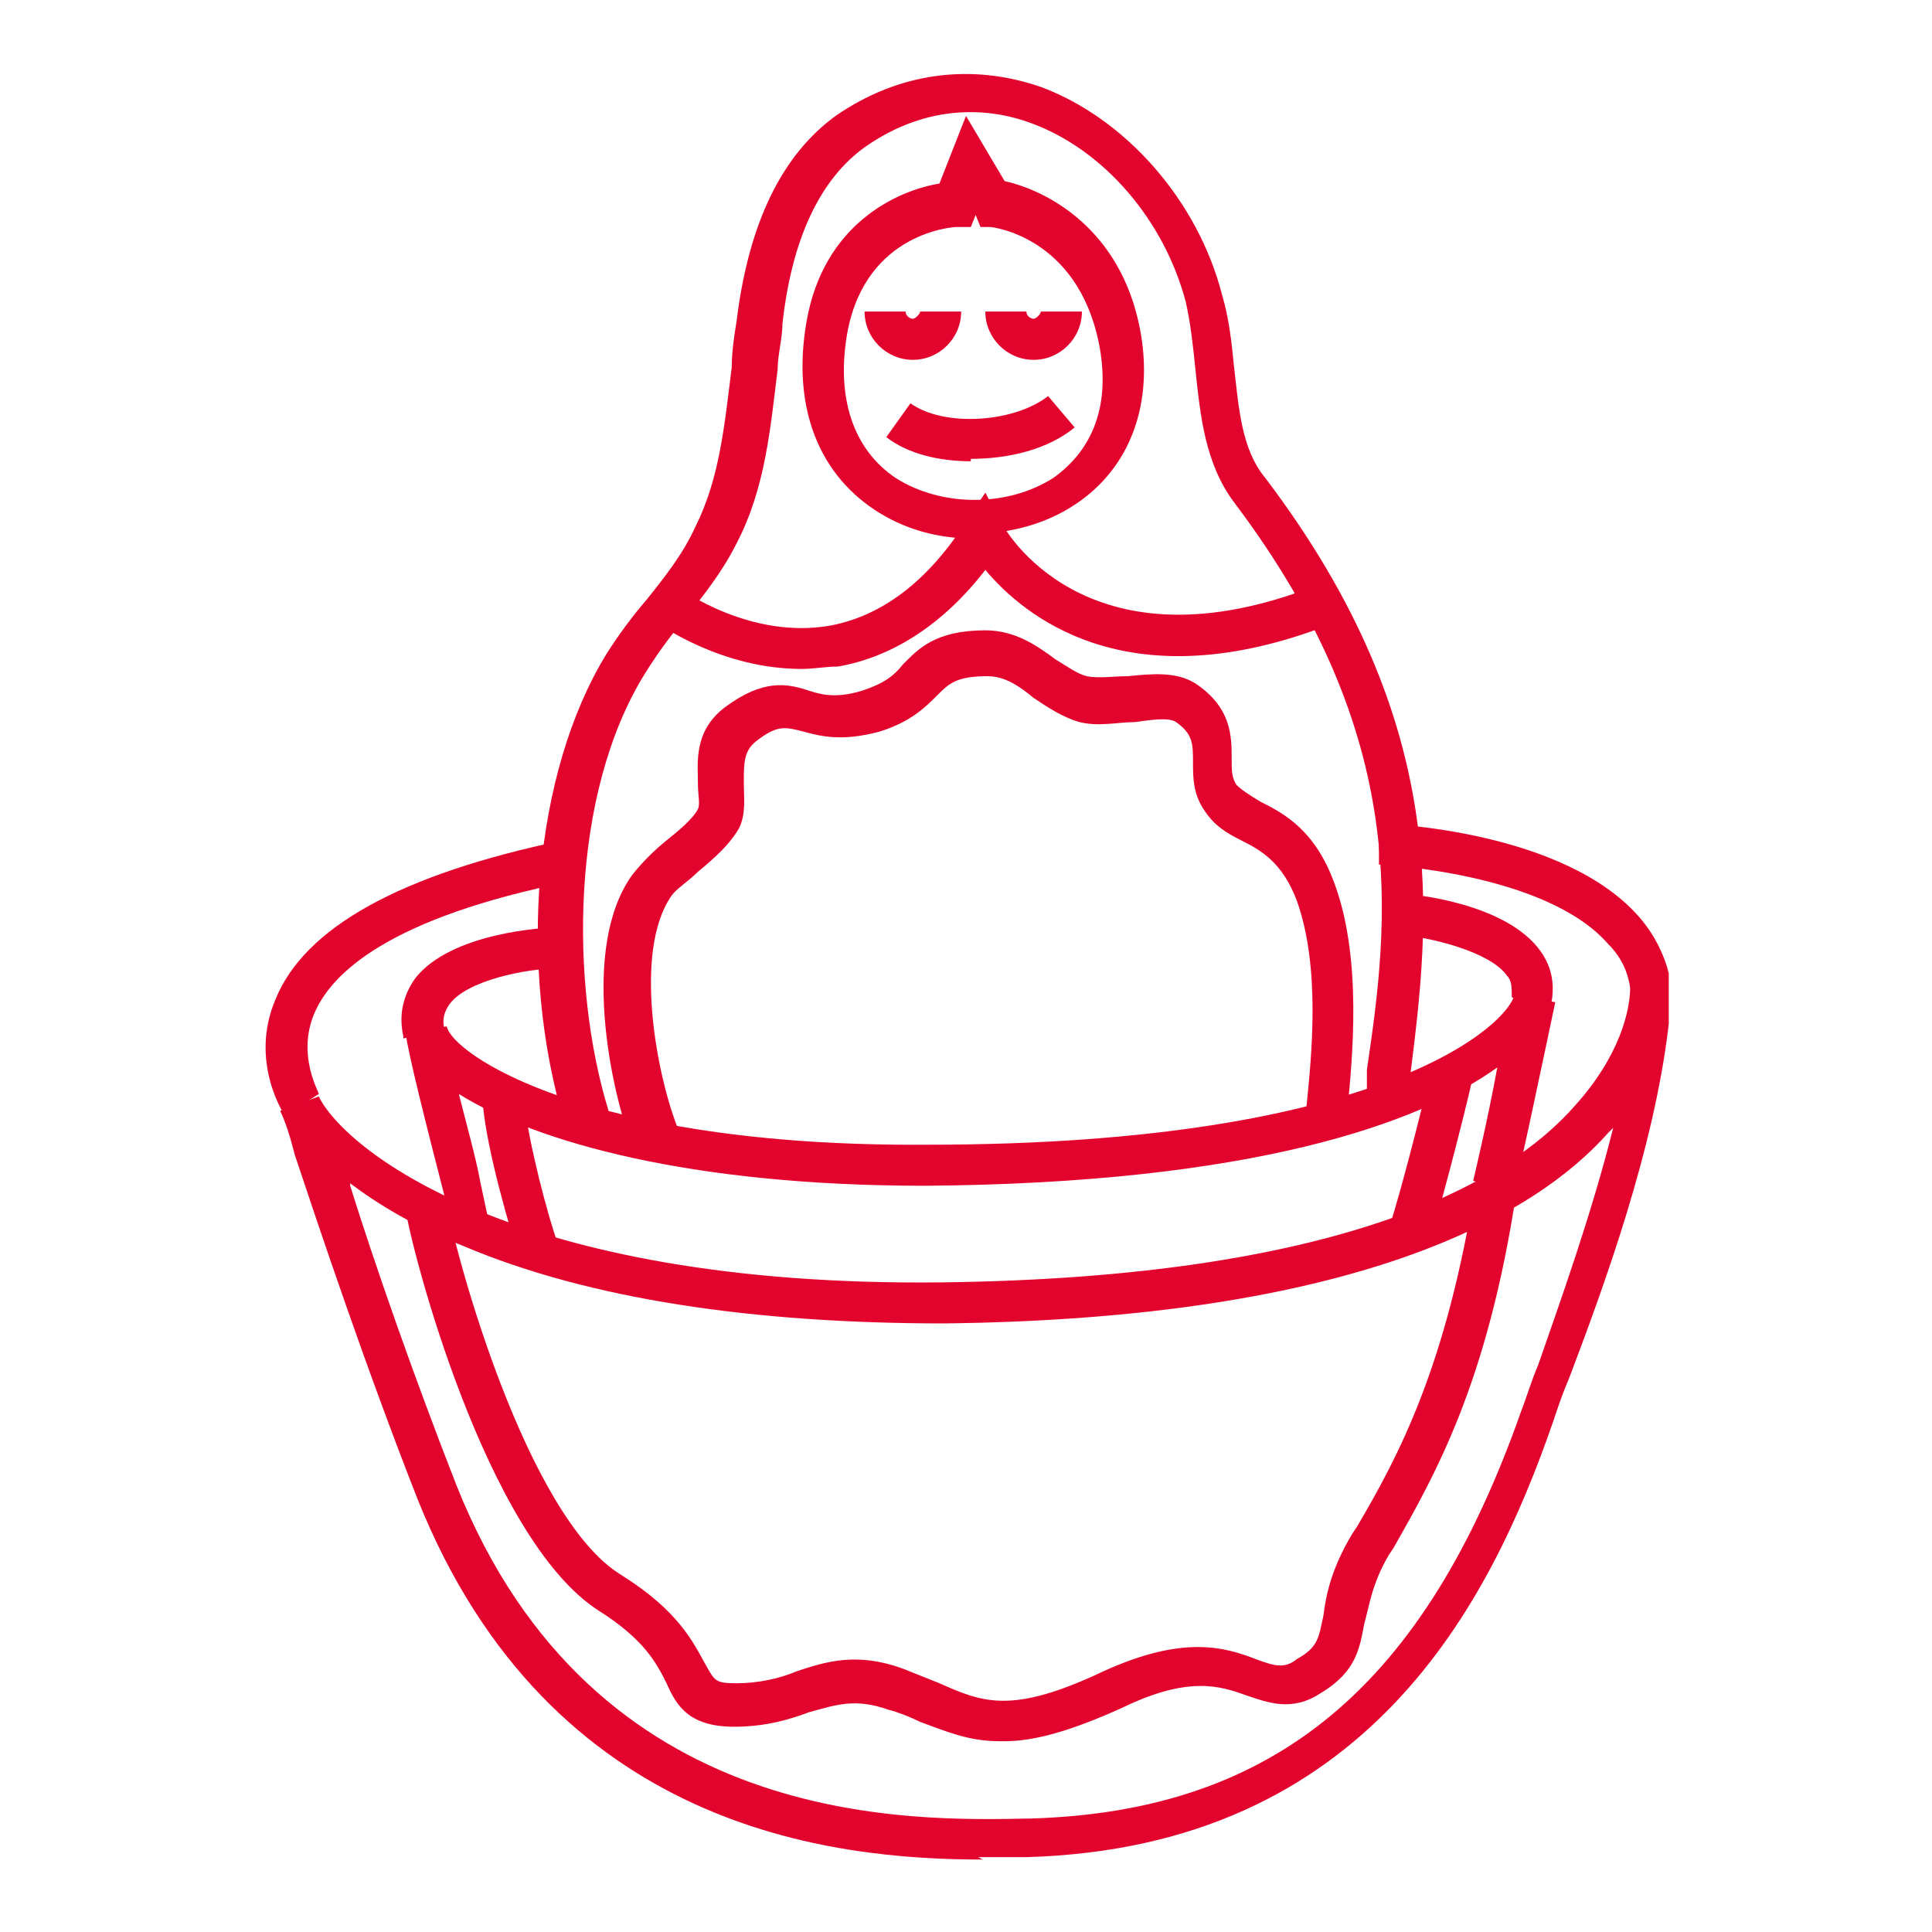
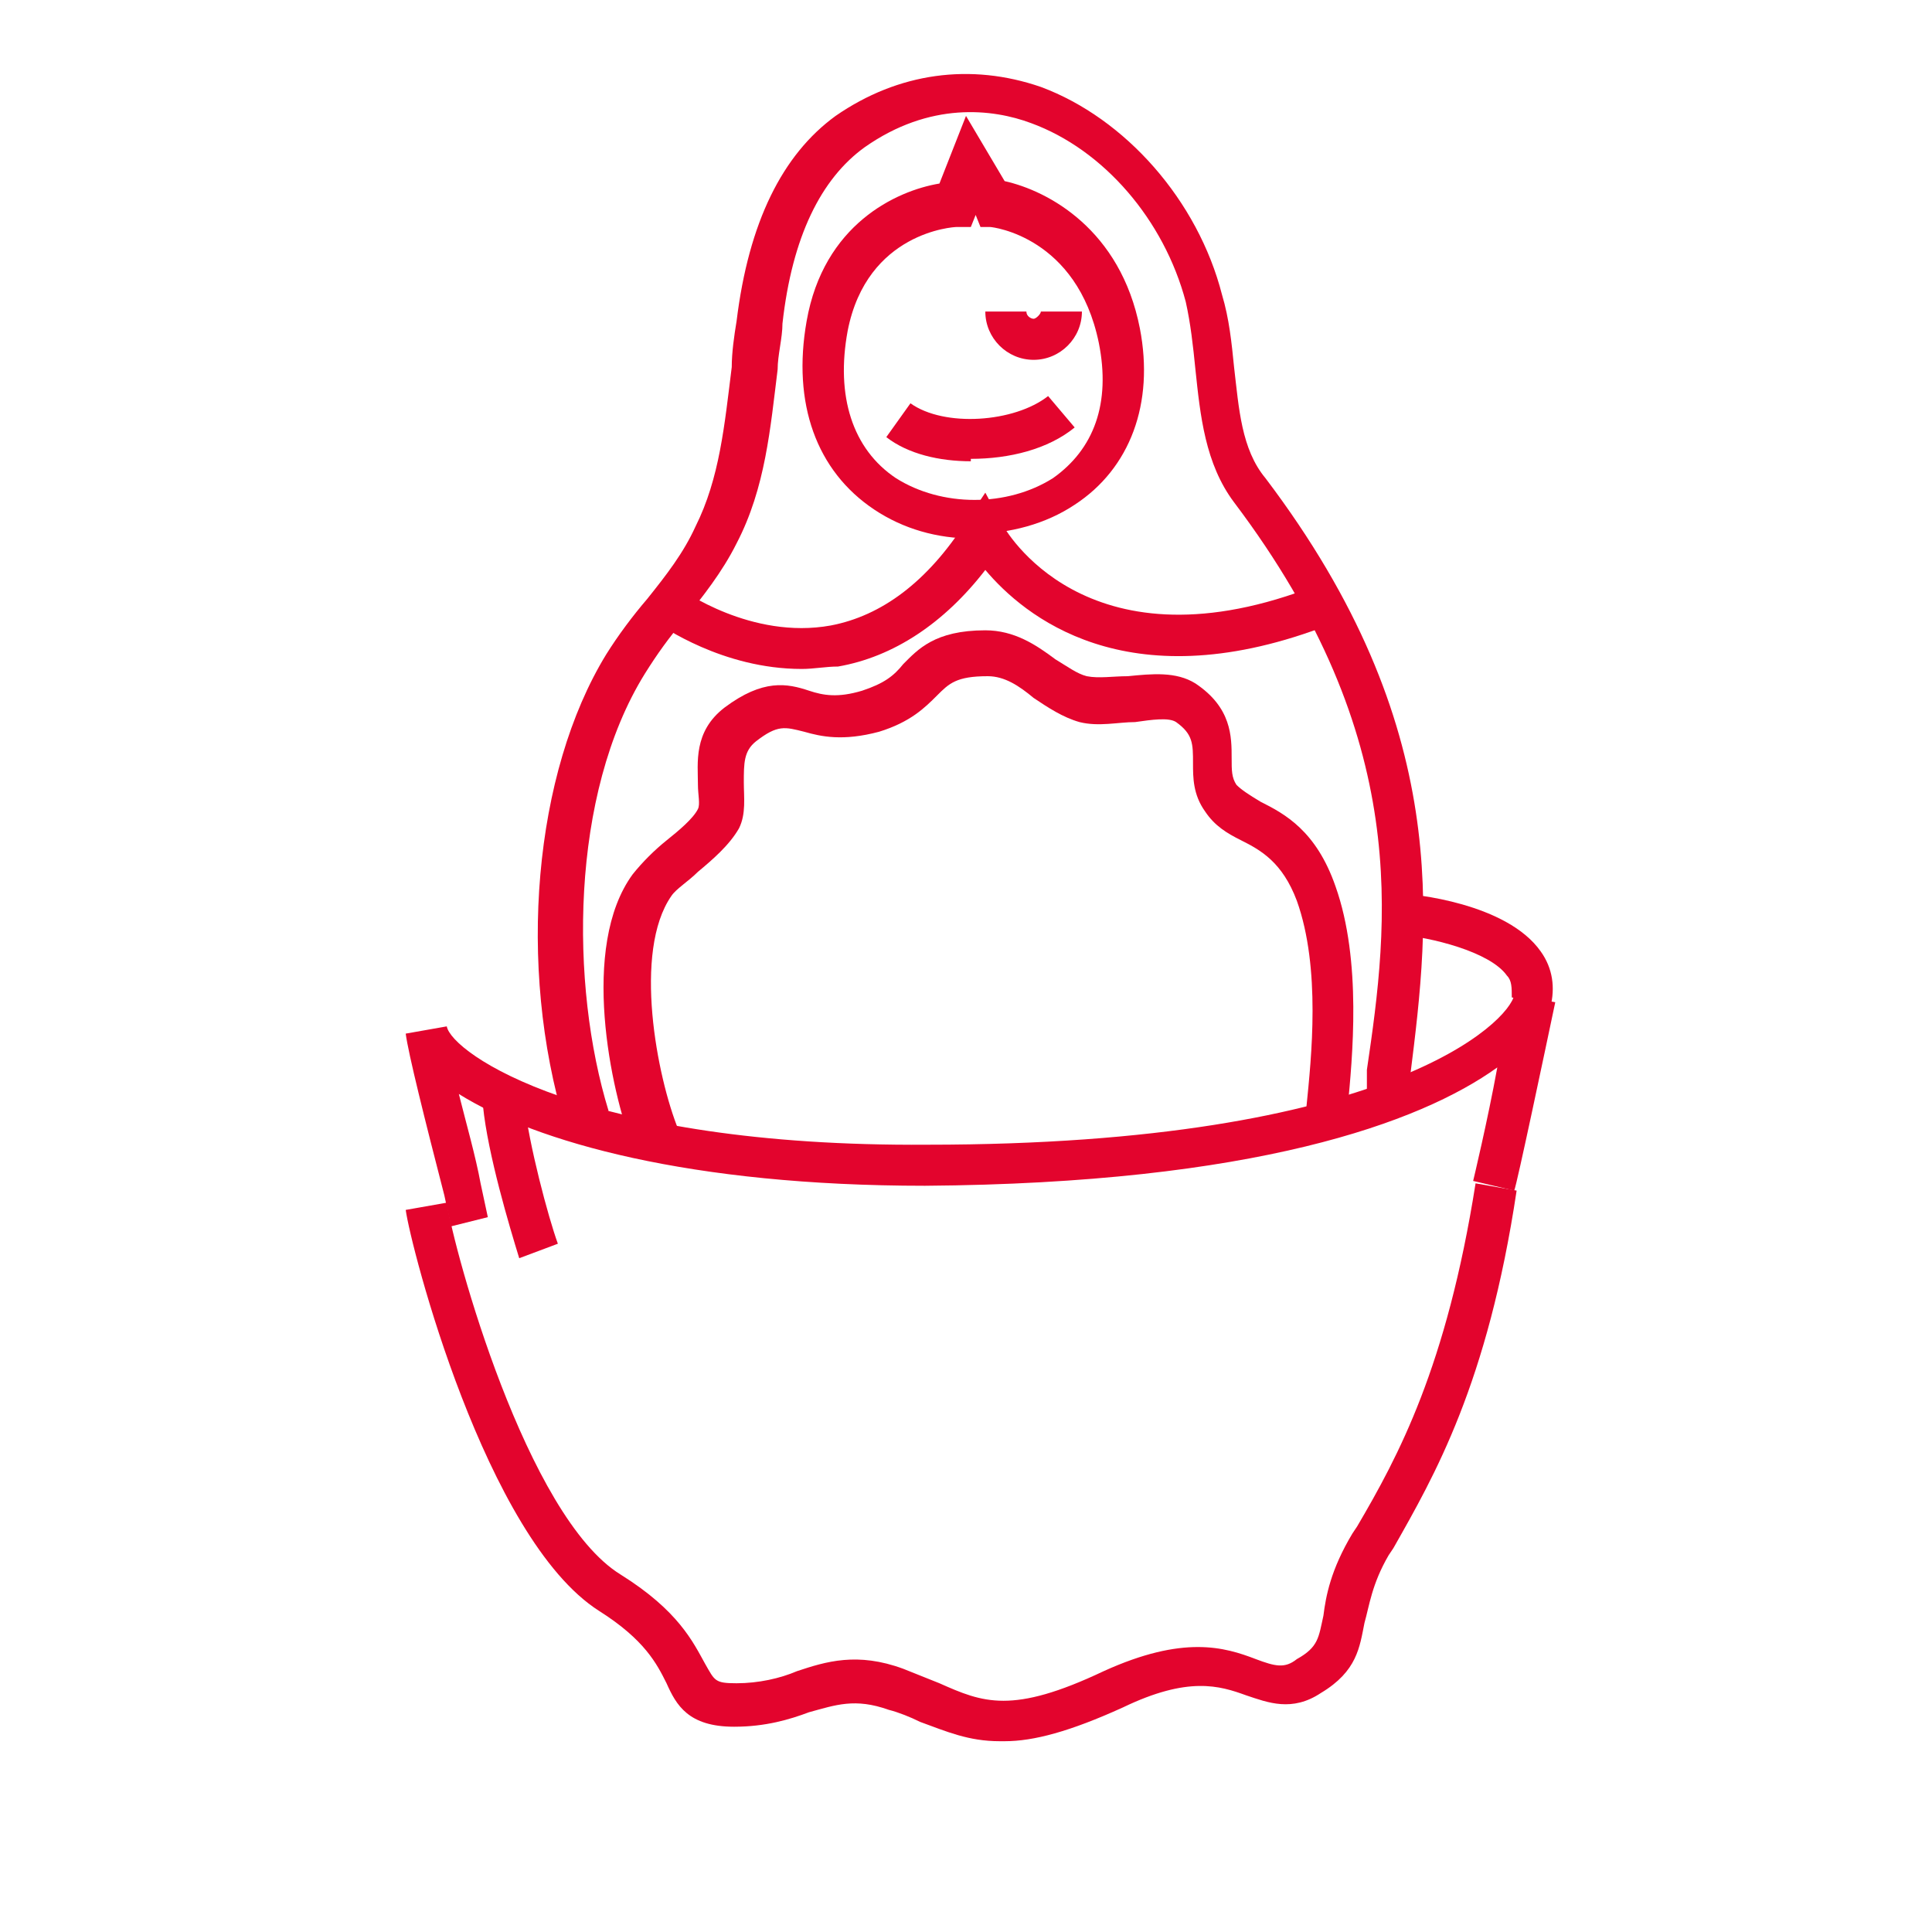
<svg xmlns="http://www.w3.org/2000/svg" width="80" height="80" viewBox="0 0 80 80" fill="none">
  <path d="M18.7 50.9L18.4 49.5C17.6 46.4 16.9 43.6 16.8 42.8L18.5 42.5C18.7 43.6 24.2 47.5 38.4 47.4C57.5 47.4 62.5 42.3 62.7 41.2L64.4 41.5C64 43.4 62.8 49.1 62.7 49.3L61 48.9C61 48.9 61.6 46.4 62 44.2C58.8 46.5 51.9 49 38.3 49.1C28.6 49.1 22.2 47.3 19 45.3C19.3 46.5 19.7 47.9 19.9 49L20.2 50.4L18.6 50.8L18.7 50.9Z" fill="#E3042D" />
  <path d="M23.4 46.6C21.4 40 22.1 32 25.1 27.1C25.6 26.3 26.2 25.5 26.8 24.8C27.6 23.8 28.3 22.9 28.8 21.8C29.8 19.8 30 17.6 30.3 15.2C30.3 14.6 30.4 13.9 30.5 13.3C31 9.2 32.4 6.4 34.6 4.8C37.2 3 40.2 2.6 43.1 3.6C46.6 4.9 49.6 8.3 50.6 12.2C50.9 13.2 51 14.2 51.1 15.2C51.3 16.9 51.4 18.6 52.4 19.8C60.2 30.1 59.2 38.1 58.4 44.5V45.6C58.3 45.6 56.6 45.4 56.6 45.4V44.3C57.5 38.2 58.5 30.6 51.1 20.8C49.9 19.2 49.7 17.2 49.5 15.3C49.4 14.3 49.3 13.4 49.1 12.5C48.2 9.1 45.7 6.2 42.7 5.1C41.1 4.5 38.5 4.2 35.8 6.1C34 7.4 32.8 9.8 32.4 13.4C32.4 14 32.2 14.7 32.2 15.3C31.9 17.7 31.7 20.2 30.5 22.5C29.9 23.7 29.1 24.7 28.3 25.7C27.7 26.4 27.2 27.1 26.7 27.9C23.6 32.9 23.6 40.8 25.2 46L23.6 46.5L23.4 46.6Z" fill="#E3042D" />
-   <path d="M37.8 14.9C36.7 14.9 35.8 14 35.8 12.9H37.5C37.5 13.1 37.7 13.2 37.8 13.2C37.9 13.2 38.1 13 38.1 12.9H39.8C39.8 14 38.9 14.9 37.8 14.9Z" fill="#E3042D" />
  <path d="M42.8 14.9C41.7 14.9 40.8 14 40.8 12.9H42.5C42.5 13.1 42.7 13.2 42.8 13.2C42.9 13.2 43.1 13 43.1 12.9H44.8C44.8 14 43.9 14.9 42.8 14.9Z" fill="#E3042D" />
-   <path d="M11.8 46.2C11.8 46.2 10.3 44 11.4 41.4C12.6 38.4 16.6 36.2 23.3 34.8L23.6 36.5C16.1 38 13.7 40.3 13 42C12.3 43.7 13.2 45.2 13.2 45.3L11.8 46.2Z" fill="#E3042D" />
-   <path d="M40.7 77C34.5 77 22.8 75.8 17.3 62.1C15.1 56.5 13.2 50.8 12.2 47.8C12 47 11.8 46.4 11.6 46L13.2 45.4C14.2 47.5 21.1 53.3 39 53.1C55.3 52.9 62.3 49.1 65.2 45.8C67.1 43.7 67.5 41.8 67.5 40.9C67.4 40.2 67.1 39.6 66.6 39.1C64 36.1 57.1 35.8 57.1 35.8V34.1C57.5 34.1 64.8 34.4 67.9 38C68.5 38.7 68.9 39.5 69.1 40.3C69.1 40.3 69.1 40.5 69.1 40.8C69.1 41.3 69.1 41.9 69.1 42.4C68.5 47.6 66.4 53.3 65 57C64.7 57.7 64.5 58.3 64.3 58.9C61.7 66.4 56.6 76.5 42.5 76.9C41.9 76.9 41.2 76.9 40.5 76.9L40.7 77ZM14.5 49.1C15.5 52.3 17.1 56.9 18.9 61.5C24.6 75.8 37.7 75.4 42.7 75.3C52.8 75 59 69.8 63 58.4C63.2 57.9 63.4 57.2 63.7 56.5C64.6 53.9 65.9 50.3 66.8 46.7C66.8 46.7 66.7 46.8 66.6 46.9C63.5 50.4 56.1 54.6 39.1 54.8C31.2 54.8 24.4 53.8 19.2 51.6C17.2 50.8 15.7 49.9 14.5 49V49.1Z" fill="#E3042D" />
  <path d="M40.3 22.3C38.8 22.3 37.4 21.9 36.2 21.1C33.8 19.5 32.8 16.7 33.4 13.3C34.1 9.3 37.1 7.9 38.9 7.6L40 4.8L41.6 7.5C43.4 7.9 46.4 9.5 47.2 13.6C47.8 16.7 46.8 19.4 44.5 20.9C43.3 21.7 41.8 22.1 40.3 22.1V22.3ZM35.1 13.7C34.6 16.4 35.3 18.6 37.1 19.8C39 21 41.7 21 43.6 19.8C45.3 18.6 46 16.7 45.5 14.2C44.6 9.8 41.1 9.4 41 9.4H40.6L40.4 8.9L40.2 9.4H39.6C39.5 9.4 35.9 9.6 35.1 13.7Z" fill="#E3042D" />
  <path d="M40.2 19.1C38.9 19.1 37.6 18.8 36.7 18.1L37.7 16.7C39.1 17.7 42 17.5 43.4 16.4L44.5 17.7C43.4 18.6 41.8 19 40.2 19V19.1Z" fill="#E3042D" />
-   <path d="M16.7 42.9C16.5 42 16.7 41.2 17.2 40.5C18.7 38.6 22.6 38.4 23.1 38.4V40.1C21.8 40.1 19.3 40.6 18.6 41.6C18.4 41.9 18.3 42.2 18.4 42.6L16.7 43V42.9Z" fill="#E3042D" />
  <path d="M33.2 27.7C29.9 27.7 27.4 25.9 27.2 25.8L28.2 24.4C28.2 24.4 31.1 26.5 34.4 25.9C36.5 25.5 38.4 24.1 40 21.6L40.8 20.4L41.5 21.7C41.6 21.9 44.9 27.8 54.1 24.4L54.7 26C46.6 29 42.4 25.5 40.8 23.6C39.1 25.8 37 27.2 34.7 27.6C34.2 27.6 33.7 27.7 33.2 27.7Z" fill="#E3042D" />
  <path d="M26.2 47.5C25.3 45.2 24 39.2 26.2 36.2C26.6 35.7 27.1 35.2 27.6 34.8C28.1 34.4 28.7 33.9 28.9 33.5C29 33.3 28.9 32.9 28.9 32.5C28.9 31.6 28.7 30.3 30 29.3C31.6 28.1 32.6 28.3 33.5 28.6C34.1 28.8 34.7 28.9 35.7 28.6C36.6 28.3 37 28 37.4 27.5C38 26.9 38.7 26.1 40.8 26.1C42 26.1 42.9 26.7 43.7 27.3C44.2 27.6 44.6 27.9 45 28C45.5 28.1 46.1 28 46.7 28C47.7 27.9 48.7 27.8 49.5 28.3C51 29.3 51 30.5 51 31.4C51 31.9 51 32.2 51.2 32.5C51.4 32.7 51.7 32.9 52.2 33.2C53.2 33.7 54.5 34.4 55.3 36.7C56.4 39.8 56 43.8 55.8 45.9C55.8 46.2 55.8 46.5 55.8 46.8H54.1C54.1 46.4 54.1 46.1 54.1 45.8C54.3 43.8 54.7 40.1 53.7 37.3C53.1 35.7 52.2 35.2 51.4 34.8C50.8 34.5 50.3 34.2 49.9 33.6C49.4 32.9 49.4 32.2 49.4 31.6C49.4 30.8 49.4 30.4 48.7 29.9C48.4 29.7 47.7 29.8 47 29.9C46.3 29.9 45.5 30.1 44.7 29.9C44 29.7 43.4 29.3 42.8 28.9C42.2 28.4 41.6 28 40.9 28C39.6 28 39.3 28.3 38.8 28.8C38.3 29.3 37.7 29.9 36.4 30.3C34.9 30.7 34 30.5 33.3 30.3C32.5 30.1 32.2 30 31.3 30.7C30.8 31.1 30.8 31.6 30.8 32.4C30.8 33 30.9 33.7 30.6 34.3C30.2 35 29.5 35.6 28.9 36.1C28.5 36.5 28 36.8 27.8 37.1C26.2 39.4 27.2 44.6 28.1 46.8L26.5 47.4L26.2 47.5Z" fill="#E3042D" />
  <path d="M64.3 41.7L62.6 41.3C62.6 40.9 62.6 40.6 62.4 40.4C61.7 39.4 59.2 38.8 57.9 38.7V37C58.5 37 62.4 37.4 63.8 39.4C64.3 40.1 64.4 40.9 64.2 41.7H64.3Z" fill="#E3042D" />
  <path d="M21.5 52.1C21.1 50.8 20.2 47.8 20 45.8L21.7 45.6C21.9 47.4 22.7 50.4 23.1 51.5L21.5 52.1Z" fill="#E3042D" />
  <path d="M41.4 72.1C40.1 72.1 39.2 71.7 38.1 71.3C37.7 71.1 37.2 70.9 36.8 70.8C35.4 70.3 34.6 70.6 33.5 70.9C32.7 71.2 31.7 71.5 30.4 71.5C28.5 71.5 28 70.6 27.6 69.7C27.2 68.9 26.7 67.9 24.8 66.7C20.1 63.7 17 51.6 16.8 50.1L18.5 49.8C18.8 51.8 21.8 62.8 25.7 65.2C28.1 66.7 28.7 68 29.2 68.9C29.6 69.6 29.6 69.7 30.5 69.7C31.4 69.7 32.3 69.5 33 69.2C34.2 68.8 35.5 68.4 37.4 69.1C37.9 69.3 38.4 69.5 38.9 69.7C40.7 70.5 41.9 71 45.7 69.2C49 67.7 50.7 68.2 52 68.7C52.8 69 53.2 69.1 53.7 68.7C54.6 68.2 54.6 67.8 54.8 66.9C54.9 66.1 55.1 65 56 63.5L56.2 63.2C57.9 60.3 59.9 56.6 61.1 49L62.8 49.3C61.6 57.3 59.4 61.1 57.7 64.1L57.5 64.4C56.8 65.6 56.7 66.5 56.5 67.2C56.3 68.2 56.2 69.2 54.7 70.1C53.5 70.9 52.5 70.5 51.6 70.2C50.5 69.8 49.2 69.4 46.5 70.7C44.3 71.7 42.8 72.1 41.6 72.1H41.4Z" fill="#E3042D" />
-   <path d="M59.1 51.4L57.5 50.9C58.1 49.1 59.3 44.2 59.3 44.1L61 44.5C61 44.7 59.8 49.5 59.2 51.4H59.1Z" fill="#E3042D" />
</svg>